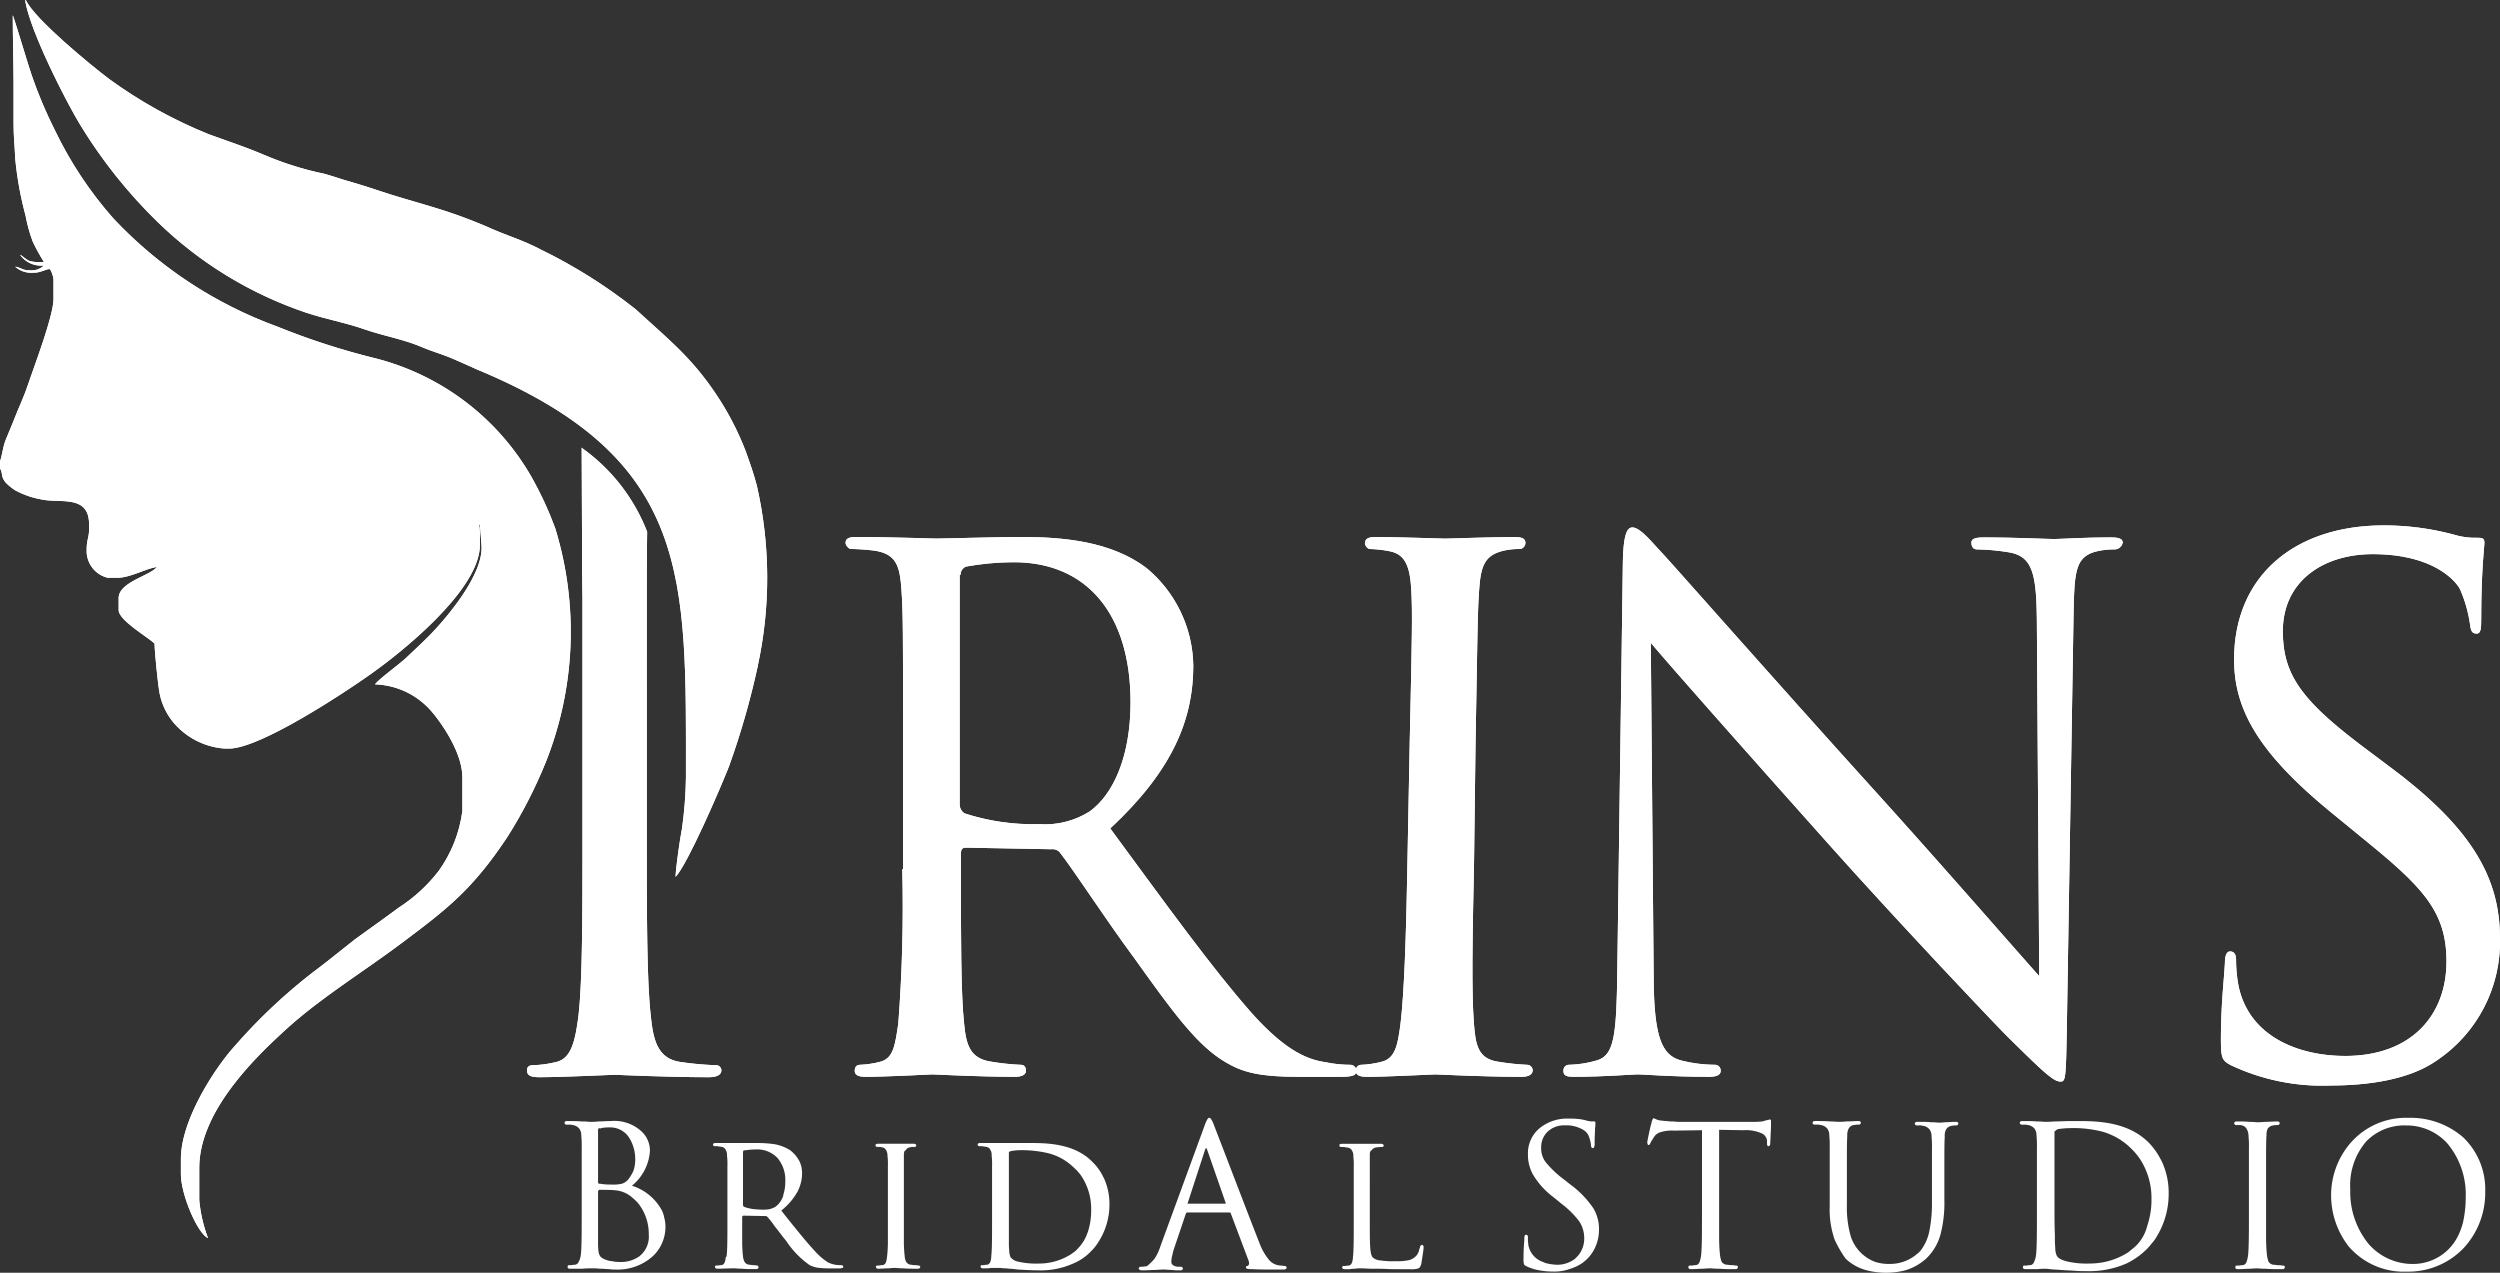
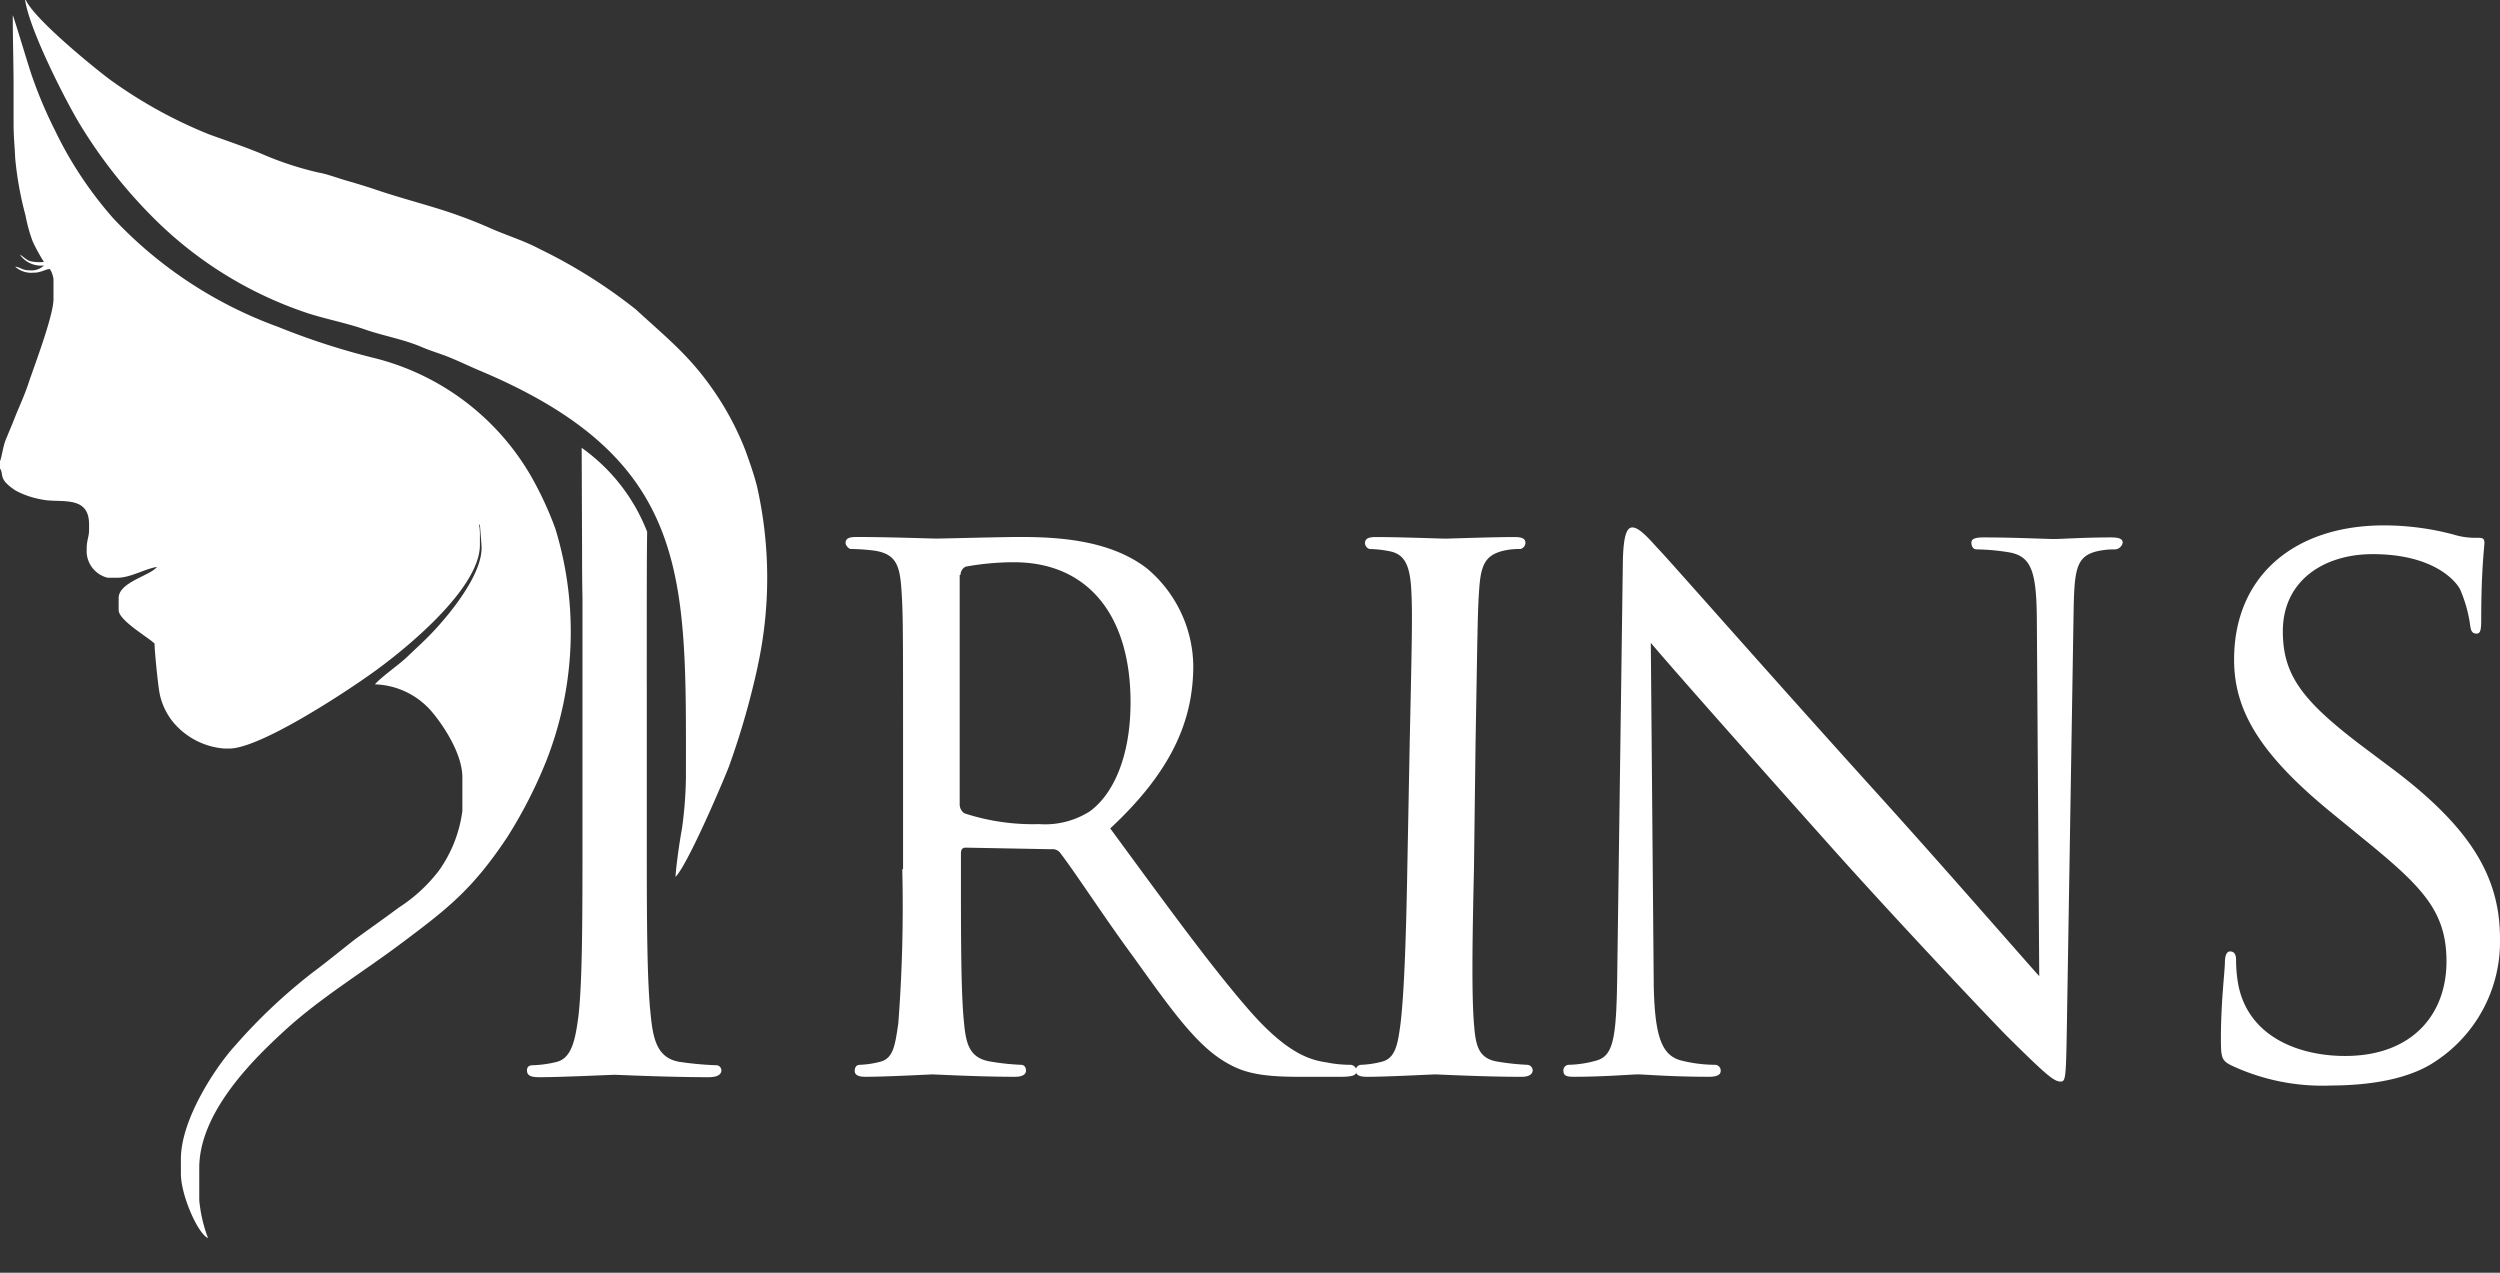
<svg xmlns="http://www.w3.org/2000/svg" viewBox="0 0 180.234 91.757">
  <rect x="0" y="0" width="180.234" height="91.757" fill="#333333" stroke="none" />
  <defs>
    <style>
      .cls-1 {
        fill: #fff;
      }

      .cls-2 {
        clip-path: url(#clip-path);
      }

      .cls-3 {
        clip-path: url(#clip-path-2);
      }
    </style>
    <clipPath id="clip-path">
-       <path id="Path_3" data-name="Path 3" d="M344.851,304.794c2.648,0,5.7-.374,7.742-1.813a10.309,10.309,0,0,0,4.548-8.779c0-4.4-2.044-8-7.973-12.405l-1.382-1.036c-4.807-3.569-6.3-5.44-6.3-8.721,0-3.627,2.936-5.555,6.476-5.555,4.375,0,5.987,1.928,6.3,2.533a9.786,9.786,0,0,1,.72,2.533c.058.432.115.633.432.662.345.029.374-.317.374-1.094,0-3.483.23-5.181.23-5.44,0-.317-.115-.374-.489-.374a5.259,5.259,0,0,1-1.727-.23,19.43,19.43,0,0,0-5.037-.662c-6.418,0-10.793,3.627-10.793,9.671,0,3.569,1.727,6.706,6.965,10.995l2.216,1.813c4.317,3.511,6.131,5.267,6.131,8.951,0,3.857-2.5,6.821-7.311,6.821-3.252,0-6.908-1.324-7.685-5.066a9.95,9.95,0,0,1-.173-1.871c0-.432-.173-.6-.432-.6s-.374.317-.374.835c-.029.835-.288,2.907-.288,5.44,0,1.382.058,1.583.72,1.928a15.467,15.467,0,0,0,7.109,1.468m-48.93-31.919c1.525,1.813,7.109,8.117,12.866,14.564,5.238,5.872,12.405,13.412,12.923,13.9,2.763,2.734,3.281,3.166,3.77,3.166.345,0,.374-.317.432-3.684l.489-30.106c.058-3.08.144-4.116,1.785-4.461a5.367,5.367,0,0,1,1.18-.115.593.593,0,0,0,.576-.489c0-.317-.374-.374-.863-.374-1.957,0-3.54.115-4.087.115s-2.849-.115-5.037-.115c-.547,0-.921.058-.921.374,0,.173.058.489.4.489a15.312,15.312,0,0,1,2.418.23c1.525.317,1.871,1.439,1.9,4.778l.173,25.76c-1.525-1.7-6.821-7.8-11.743-13.24-7.656-8.462-14.88-16.694-15.686-17.528-.518-.547-1.353-1.583-1.9-1.583-.4,0-.662.547-.691,2.59l-.4,29.415c-.058,4.663-.23,6.044-1.468,6.418a7.857,7.857,0,0,1-2.015.317.4.4,0,0,0-.4.432c0,.374.259.432.748.432,2.187,0,4.2-.173,4.634-.173s2.36.173,5.094.173c.547,0,.863-.115.863-.432a.418.418,0,0,0-.4-.432,10.11,10.11,0,0,1-2.475-.317c-1.353-.374-1.928-1.641-1.957-5.872Zm-12.635,7.253c.144-7.973.144-9.441.259-11.052.115-1.813.432-2.533,1.784-2.849a4.981,4.981,0,0,1,1.18-.115.463.463,0,0,0,.374-.432c0-.317-.23-.432-.806-.432-1.525,0-4.749.115-4.951.115-.288,0-3.4-.115-5.008-.115-.576,0-.777.115-.806.432,0,.173.173.432.374.432a8.218,8.218,0,0,1,1.468.173c1.036.23,1.41,1.036,1.5,2.792.086,1.641.058,3.08-.115,11.052l-.173,9.066c-.086,4.951-.23,9.009-.489,11.139-.2,1.525-.374,2.475-1.324,2.734a6.991,6.991,0,0,1-1.525.23.393.393,0,0,0-.374.432c0,.317.288.432.806.432,1.525,0,4.634-.173,4.922-.173.23,0,3.454.173,6.217.173.576,0,.777-.2.806-.432a.409.409,0,0,0-.374-.432,17.918,17.918,0,0,1-2.159-.23c-1.41-.23-1.583-1.209-1.7-2.734-.173-2.13-.115-6.159,0-11.139Zm-37.129-12.146a.657.657,0,0,1,.374-.6,19.541,19.541,0,0,1,3.483-.317c5.21,0,8.4,3.684,8.4,10.1,0,3.943-1.266,6.649-2.936,7.858a6,6,0,0,1-3.655.921,15.85,15.85,0,0,1-5.382-.777.77.77,0,0,1-.345-.662V267.982Zm-4.2,21.212a110.728,110.728,0,0,1-.288,11.139c-.23,1.525-.345,2.475-1.266,2.734a6.737,6.737,0,0,1-1.5.23c-.288,0-.374.23-.374.432,0,.317.288.432.777.432,1.5,0,4.749-.173,4.807-.173.23,0,3.31.173,5.987.173.547,0,.777-.2.777-.432,0-.173-.058-.432-.374-.432a17.337,17.337,0,0,1-2.159-.23c-1.5-.23-1.785-1.209-1.928-2.734-.23-2.13-.23-6.1-.23-11.052v-1.209c0-.317.115-.432.345-.432l6.188.115a.686.686,0,0,1,.662.317c1.065,1.382,3.224,4.72,5.267,7.483,2.763,3.857,4.548,6.361,6.649,7.57,1.209.72,2.446,1.036,5.21,1.036h3.051c.892,0,1.151-.115,1.151-.432a.463.463,0,0,0-.432-.432,8.69,8.69,0,0,1-1.727-.173c-1.209-.173-2.821-.662-5.411-3.569-2.821-3.195-6.188-7.858-10.189-13.3,4.548-4.231,5.987-7.915,5.987-11.743a9.31,9.31,0,0,0-3.368-7.023c-2.533-1.928-5.987-2.245-9.066-2.245-1.5,0-5.584.115-6.1.115-.288,0-3.54-.115-5.756-.115-.547,0-.777.115-.777.432,0,.173.23.432.374.432a15.714,15.714,0,0,1,1.669.115c1.612.23,1.871,1.094,1.986,2.849.115,1.641.115,3.08.115,11.052v9.066Zm-18.421-13.24c0-6.965,0-9.412.029-11.081a13.332,13.332,0,0,0-4.663-6.015l-.058-.058h0l.029,7.512c0,.863,0,1.928.029,3.368v16.953c0,5.814,0,10.592-.288,13.125-.23,1.756-.489,3.08-1.612,3.339a8.044,8.044,0,0,1-1.669.23c-.345,0-.432.173-.432.374,0,.374.288.489.892.489,1.669,0,5.152-.173,5.411-.173s3.77.173,6.821.173c.6,0,.892-.2.892-.489a.38.38,0,0,0-.432-.374,23.7,23.7,0,0,1-2.5-.23c-1.669-.23-1.986-1.583-2.159-3.339-.288-2.533-.288-7.311-.288-13.125V275.954Z" transform="translate(-214.9 -258.8)" />
-     </clipPath>
+       </clipPath>
    <clipPath id="clip-path-2">
-       <path id="Path_5" data-name="Path 5" d="M82.9,180.461v-.518c.144-.317.2-1.036.432-1.583.2-.489.374-.892.547-1.324.374-.979.72-1.641,1.094-2.763s1.784-4.807,1.784-6.015v-1.382c0-.259-.2-.777-.288-.777-.259,0-.633.259-1.094.259h-.058a1.724,1.724,0,0,1-1.324-.432c.345.029.518.259.979.259h.058a1.272,1.272,0,0,0,1.036-.345,1.857,1.857,0,0,1-1.727-.777c.2.086.4.345.72.461a2.932,2.932,0,0,0,1.007.058,12.949,12.949,0,0,1-.806-1.468,11.033,11.033,0,0,1-.518-1.871,24.737,24.737,0,0,1-.748-4.145c-.029-.835-.115-1.468-.115-2.5v-2.648c0-1.583-.058-3.425-.058-5.152.086.144,1.18,3.828,1.382,4.375a31.48,31.48,0,0,0,1.641,3.886,27.7,27.7,0,0,0,4.231,6.39,30.574,30.574,0,0,0,11.829,7.8,51.314,51.314,0,0,0,7.023,2.274,18.126,18.126,0,0,1,11.283,8.548,25.147,25.147,0,0,1,1.727,3.742,25.422,25.422,0,0,1-.691,16.838,33.7,33.7,0,0,1-2.763,5.382c-2.5,3.77-4.317,5.181-7.627,7.656-2.792,2.1-5.9,3.972-8.491,6.361-1.9,1.756-6.1,5.7-6.1,9.843v2.331a10.325,10.325,0,0,0,.633,2.734c-.72-.288-1.957-3.08-1.957-4.634v-1.065c0-2.936,2.619-6.764,3.857-8.117a39.627,39.627,0,0,1,5.67-5.353c1.007-.748,2.015-1.583,3.051-2.389,1.065-.777,2.1-1.5,3.137-2.274a11.394,11.394,0,0,0,2.878-2.648,9.514,9.514,0,0,0,1.7-4.317v-2.418c0-1.785-1.5-3.914-2.216-4.749a5.618,5.618,0,0,0-4.087-1.957c.374-.461,1.756-1.439,2.3-1.957.748-.72,1.468-1.353,2.187-2.159.835-.921,3.368-3.886,3.195-5.929l-.115-1.468h-.058a3.917,3.917,0,0,1,.058.6v.863c0,3.31-5.9,7.915-7.771,9.239-1.842,1.324-8.059,5.44-10.3,5.44h-.345a5.337,5.337,0,0,1-3.742-1.957,4.733,4.733,0,0,1-.979-2.3c-.086-.547-.317-2.734-.317-3.31-.461-.461-2.59-1.669-2.59-2.418v-.863c0-1.151,2.274-1.612,2.763-2.245-.806.115-1.928.777-2.821.777h-.748a1.993,1.993,0,0,1-1.5-1.813v-.259c0-.633.173-.863.173-1.382v-.4c0-2.159-2.1-1.5-3.4-1.784a6.234,6.234,0,0,1-1.871-.633,3.632,3.632,0,0,1-.748-.6c-.374-.461-.173-.633-.4-1.007m54.629,14.247a57.438,57.438,0,0,1-2.072,7.224c-.633,1.612-3.022,7.138-3.857,7.973.029-.72.317-2.734.461-3.454a29.436,29.436,0,0,0,.288-3.684c0-14.449.461-22.968-15-29.415-.662-.288-1.266-.576-1.957-.863s-1.324-.461-2.015-.748c-1.382-.6-2.734-.806-4.173-1.3-1.382-.489-2.849-.748-4.231-1.209a28.344,28.344,0,0,1-10.765-6.591,35.829,35.829,0,0,1-5.5-6.908c-1.007-1.641-3.655-6.793-4-9.038h.058c.6,1.353,4.749,4.749,6.015,5.7a33.482,33.482,0,0,0,7.167,3.972c1.266.461,2.734.95,3.943,1.468a23.135,23.135,0,0,0,4,1.3c.547.086,1.468.432,2.072.6.691.2,1.353.4,2.044.633,1.353.461,2.734.835,4.058,1.238a36.144,36.144,0,0,1,3.972,1.439c1.3.6,2.562.95,3.8,1.612a37.234,37.234,0,0,1,6.908,4.346c2.216,2.044,3.943,3.368,5.756,6.073a20.819,20.819,0,0,1,2.159,4.145c.288.806.576,1.612.806,2.5A29.932,29.932,0,0,1,137.529,194.709Z" transform="translate(-82.9 -146.7)" />
-     </clipPath>
+       </clipPath>
  </defs>
  <g id="irins_pdf" data-name="irins pdf" transform="translate(-82.9 -146.7)">
-     <path id="Path_1" data-name="Path 1" class="cls-1" d="M353.042,431.852h0a5.925,5.925,0,0,0,1.3,3.914,4.2,4.2,0,0,0,3.195,1.468h0a3.612,3.612,0,0,0,3.31-2.1,4.505,4.505,0,0,0,.374-1.151,8.4,8.4,0,0,0,.144-1.554h0a5.748,5.748,0,0,0-1.3-3.857,3.955,3.955,0,0,0-2.965-1.324h0a3.816,3.816,0,0,0-2.907,1.151,4.835,4.835,0,0,0-1.151,3.454m-1.382.374h0a5.767,5.767,0,0,1,1.324-3.627,5.279,5.279,0,0,1,4.231-1.9h0a5.773,5.773,0,0,1,3.972,1.41A5.19,5.19,0,0,1,362.771,432h0a5.87,5.87,0,0,1-1.554,4.087,5.517,5.517,0,0,1-4.087,1.7h0a5.255,5.255,0,0,1-4.2-1.813A6,6,0,0,1,351.661,432.226ZM347,427.966c-.029.461-.029.835-.029,3.051v4.289c0,.518.029.95.058,1.238h0a2.309,2.309,0,0,0,.115.518h0a.485.485,0,0,0,.4.23h0c.086,0,.173.029.288.029h.058c.115,0,.23.029.288.029h0c.058,0,.086,0,.115.029h0a.106.106,0,0,1,.029.086h0a.15.15,0,0,1-.058.115h0c-.029.029-.086.029-.173.029h0c-.374,0-.806,0-1.122-.029-.317,0-.576-.029-.6-.029h0c-.029,0-.259,0-.547.029-.288,0-.6.029-.835.029h0c-.086,0-.144,0-.173-.029-.058-.029-.058-.058-.058-.115h0a.106.106,0,0,1,.029-.086c.029-.029.058-.029.115-.029h0a.98.98,0,0,0,.288-.029h.115a.351.351,0,0,0,.259-.23,2.31,2.31,0,0,0,.115-.518c.058-.576.058-1.7.058-3.051v-4.634a6.808,6.808,0,0,0-.029-.863,1.024,1.024,0,0,0-.144-.547.512.512,0,0,0-.317-.23h0a.49.49,0,0,0-.2-.029h-.23a.106.106,0,0,1-.086-.029c-.029-.029-.058-.058-.058-.086h0a.15.15,0,0,1,.058-.115h0c.029-.029.086-.029.173-.029h0c.23,0,.576,0,.863.029.288,0,.518.029.576.029h0c.029,0,.259,0,.547-.029.288,0,.6-.029.835-.029h0c.086,0,.144,0,.173.029.058.029.058.058.058.115h0c0,.029-.029.058-.058.086a.106.106,0,0,1-.086.029h0a1.8,1.8,0,0,0-.345.029h0a.563.563,0,0,0-.374.23h0a.983.983,0,0,0-.086.489Zm-16.607,8.577c.058-.576.058-1.7.058-3.051v-4.634a6.8,6.8,0,0,0-.029-.863.855.855,0,0,0-.144-.518.78.78,0,0,0-.461-.259h0c-.058,0-.115-.029-.173-.029h-.288a.106.106,0,0,1-.086-.029c-.029-.029-.058-.058-.058-.086h0a.149.149,0,0,1,.058-.115c.029-.029.086-.029.173-.029.317,0,.691,0,1.007.029.317,0,.547.029.576.029h0c.144,0,.345,0,.691-.029.345,0,.777-.029,1.209-.029h.259c1.439,0,3.8-.029,5.382,1.612h0a5.089,5.089,0,0,1,.806,1.151,2.68,2.68,0,0,1,.144.288,5.332,5.332,0,0,1,.432,2.159h0a5.874,5.874,0,0,1-.892,3.166,2.384,2.384,0,0,1-.317.432,4.312,4.312,0,0,1-.317.374h0a5.522,5.522,0,0,1-1.468,1.065,6.666,6.666,0,0,1-2.821.576c-.288,0-.633,0-.979-.029s-.662-.029-.979-.058-.576-.029-.777-.058a2.676,2.676,0,0,0-.374-.029h0c-.029,0-.259,0-.547.029h-.806c-.086,0-.144,0-.173-.029-.058-.029-.058-.058-.058-.115h0a.106.106,0,0,1,.029-.086c.029-.029.058-.029.115-.029h0a.98.98,0,0,0,.288-.029h.115a.351.351,0,0,0,.259-.23A1.706,1.706,0,0,0,330.391,436.543Zm1.324-8.75v4.749c0,1.065,0,2.015.029,2.59v.461h0c0,.173.029.4.029.6a1.319,1.319,0,0,0,.115.461h0c.086.144.259.259.633.374a6.3,6.3,0,0,0,1.756.173,5.085,5.085,0,0,0,2.562-.691,2.043,2.043,0,0,0,.4-.288,4.3,4.3,0,0,0,.374-.317h0a3.028,3.028,0,0,0,.72-1.18h0c.029-.086.058-.173.086-.288a5.837,5.837,0,0,0,.288-1.9h0a5.1,5.1,0,0,0-.835-2.878,3.6,3.6,0,0,0-.259-.345,2.589,2.589,0,0,0-.259-.288h0a4.8,4.8,0,0,0-2.159-1.324,8.427,8.427,0,0,0-2.418-.259,6.06,6.06,0,0,0-.72.058.173.173,0,0,0-.115.029c-.029,0-.058,0-.058.029h0a.4.4,0,0,0-.115.086c-.058.029-.058.058-.058.144Zm6.764,8.289h0m-22.623-.633a6.554,6.554,0,0,1-.345-2.389v-2.044h0v-2.159a6.809,6.809,0,0,0-.029-.863.855.855,0,0,0-.144-.518.78.78,0,0,0-.461-.259h0c-.058,0-.115-.029-.173-.029h-.288a.106.106,0,0,1-.086-.029c-.029-.029-.058-.058-.058-.086h0a.149.149,0,0,1,.058-.115h0c.029-.029.086-.029.173-.029.317,0,.691,0,1.007.029.317,0,.489.029.633.029h0a5.519,5.519,0,0,0,.576-.029c.288,0,.6-.029.806-.029h0c.086,0,.144,0,.173.029.058.029.058.058.058.115h0c0,.029-.029.058-.058.086h0a.106.106,0,0,1-.086.029h0a1.8,1.8,0,0,0-.345.029h0a.476.476,0,0,0-.374.23.967.967,0,0,0-.115.547h0c-.029.461-.029.835-.029,3.051V433a7.53,7.53,0,0,0,.288,2.274,2.935,2.935,0,0,0,1.756,1.813,3.354,3.354,0,0,0,1.094.144,2.983,2.983,0,0,0,1.7-.547c.086-.058.173-.144.259-.2h0a1.737,1.737,0,0,0,.23-.23h0a3.405,3.405,0,0,0,.633-1.468,10.1,10.1,0,0,0,.173-1.957v-3.914a6.8,6.8,0,0,0-.029-.863.855.855,0,0,0-.144-.518.78.78,0,0,0-.461-.259h0c-.058,0-.115-.029-.173-.029h-.288a.106.106,0,0,1-.086-.029c-.029-.029-.058-.058-.058-.086h0a.149.149,0,0,1,.058-.115c.029-.029.086-.029.173-.029.317,0,.662,0,.95.029.288,0,.489.029.547.029h0a3.637,3.637,0,0,0,.461-.029c.23,0,.489-.029.72-.029h0c.086,0,.144,0,.173.029.058.029.058.058.058.115h0c0,.029-.029.058-.058.086h0a.106.106,0,0,1-.086.029h0a1.8,1.8,0,0,0-.345.029h0a.563.563,0,0,0-.374.23.91.91,0,0,0-.115.547h0c-.029.461-.029.835-.029,3.051v1.5a8.94,8.94,0,0,1-.23,2.3,3.768,3.768,0,0,1-1.065,1.928,3.945,3.945,0,0,1-1.525.863,5.627,5.627,0,0,1-2.648.029,3.5,3.5,0,0,1-1.641-.863h0A7.938,7.938,0,0,1,315.856,435.45Zm-6.562-7.858-1.756-.029v7.742c0,.518.029.95.058,1.238h0a2.308,2.308,0,0,0,.115.518h0a.485.485,0,0,0,.4.23h0c.086,0,.173.029.288.029h.058c.115,0,.23.029.288.029h0c.058,0,.086,0,.115.029a.106.106,0,0,1,.029.086h0a.149.149,0,0,1-.058.115h0c-.029.029-.086.029-.173.029h0c-.374,0-.806,0-1.122-.029-.317,0-.576-.029-.6-.029h0c-.029,0-.259,0-.547.029-.288,0-.6.029-.835.029h0c-.086,0-.144,0-.173-.029-.058-.029-.058-.058-.058-.115h0a.106.106,0,0,1,.029-.086c.029-.029.058-.029.115-.029h0a.979.979,0,0,0,.288-.029h.115a.351.351,0,0,0,.259-.23,2.308,2.308,0,0,0,.115-.518c.058-.576.058-1.7.058-3.051v-5.929l-2.044.029a2.634,2.634,0,0,0-.95.115.794.794,0,0,0-.461.345h0c-.086.115-.115.2-.173.259l-.086.173c-.029.058-.058.086-.058.115a.106.106,0,0,1-.086.029h0a.062.062,0,0,1-.058-.058c0-.029-.029-.058-.029-.115h0c0-.115.144-.748.23-1.151l.058-.2h0l.029-.115h0v-.029c.029-.086.086-.259.144-.259h0a.487.487,0,0,1,.144.058,1.187,1.187,0,0,0,.489.115h0c.173.029.374.029.547.058h.115c.2,0,.374.029.461.029h5.267a6.038,6.038,0,0,0,.777-.029.173.173,0,0,0,.115-.029.106.106,0,0,0,.086-.029h0a1.83,1.83,0,0,0,.259-.058c.058,0,.086-.029.115-.029h0c.086,0,.086.086.086.2,0,.2,0,.547-.029.863,0,.317-.029.6-.029.662h0a.216.216,0,0,1-.029.144c-.029.029-.058.058-.086.058h0c-.058,0-.086,0-.086-.058h0c-.029-.029-.029-.115-.029-.2h0v-.144a.653.653,0,0,0-.374-.518h0A2.776,2.776,0,0,0,309.294,427.592Zm-13.729,10.189h0a5.384,5.384,0,0,1-.979-.086,3.427,3.427,0,0,1-.921-.288h0c-.115-.058-.173-.086-.2-.173a1.3,1.3,0,0,1-.029-.374c0-.576.029-1.036.058-1.324v-.173h0a1.018,1.018,0,0,1,.029-.173h0c.029-.058.058-.058.086-.058.058,0,.086,0,.115.058.029.029.029.058.029.144h0v.23c0,.086.029.173.029.288h0a1.582,1.582,0,0,0,.979,1.209c.086.029.2.086.288.115a3.624,3.624,0,0,0,.777.115h0a2.084,2.084,0,0,0,1.324-.432l.173-.173a1.887,1.887,0,0,0,.489-1.266h0a2.223,2.223,0,0,0-.345-1.238,6.477,6.477,0,0,0-1.266-1.266l-.633-.518a5.557,5.557,0,0,1-1.468-1.641,2.943,2.943,0,0,1-.345-1.439h0a2.351,2.351,0,0,1,.806-1.842,3.121,3.121,0,0,1,2.13-.72h0a5.332,5.332,0,0,1,.72.029,3.4,3.4,0,0,1,.576.115,1.88,1.88,0,0,0,.317.058h.173c.058,0,.115,0,.115.029a.106.106,0,0,1,.029.086,3.252,3.252,0,0,1-.029.4c0,.23-.029.6-.029,1.065h0a.639.639,0,0,1-.029.259q-.043.086-.086.086a.15.15,0,0,1-.115-.058h0a.216.216,0,0,1-.029-.144h0a2.137,2.137,0,0,0-.115-.518c0-.029-.029-.058-.029-.086s-.029-.058-.029-.086h0a1,1,0,0,0-.4-.432,2.4,2.4,0,0,0-1.324-.317h0a1.728,1.728,0,0,0-1.209.432,1.539,1.539,0,0,0-.489,1.18h0a1.631,1.631,0,0,0,.345,1.065,7.483,7.483,0,0,0,1.353,1.266h0l.4.317a6.964,6.964,0,0,1,1.669,1.727,2.891,2.891,0,0,1,.4,1.583,2.986,2.986,0,0,1-.547,1.7,3.052,3.052,0,0,1-.288.345,4.3,4.3,0,0,1-.374.317h0a3.187,3.187,0,0,1-.835.4c-.058.029-.115.029-.173.058A3.251,3.251,0,0,1,295.565,437.781Zm-13.211-8.376V434.1c0,.892,0,1.5.029,1.928s.086.633.2.748h0a.878.878,0,0,0,.518.2,5.953,5.953,0,0,0,1.122.058,3.943,3.943,0,0,0,.863-.058,1.025,1.025,0,0,0,.6-.317h0a.877.877,0,0,0,.23-.461c0-.029.029-.058.029-.086s.029-.058.029-.086h0a.158.158,0,0,1,.086-.144h0a.028.028,0,0,0,.029-.029h.029c.029,0,.058.029.086.058a.216.216,0,0,1,.029.144h0c0,.086-.058.489-.115.835,0,.058-.029.144-.029.2s-.029.115-.029.173h0c-.058.144-.086.23-.2.288h0a1.62,1.62,0,0,1-.633.058h-1.18c-.345,0-.662-.029-.95-.029h-.461c-.345,0-.633-.029-.863-.029h-.173a1.291,1.291,0,0,0-.317.029h0a1.64,1.64,0,0,0-.374.029h-.345a.216.216,0,0,1-.144-.029c-.029-.029-.058-.058-.058-.086h0a.1.1,0,0,1,.115-.115h0a.8.8,0,0,0,.259-.029h.115c.2-.058.259-.259.288-.576v-.029c.058-.489.058-1.439.058-2.59v-3.943a4.5,4.5,0,0,0-.029-.72h0a.73.73,0,0,0-.115-.461c-.058-.115-.173-.173-.374-.2h0a.506.506,0,0,1-.173-.029h-.23c-.029,0-.058-.029-.086-.029a.106.106,0,0,1-.029-.086h0c0-.058.029-.086.058-.086h0c.029-.029.086-.029.173-.029h2.763a.216.216,0,0,1,.144.029c.029.029.058.058.058.086h0c0,.029-.029.058-.029.086a.106.106,0,0,1-.086.029h0a2.189,2.189,0,0,0-.4.029.423.423,0,0,0-.345.2C282.382,429.06,282.354,429.2,282.354,429.406Zm-13.125,3.483h2.734v-.058l-1.324-3.8h0c-.029-.086-.058-.144-.086-.144s-.058.058-.086.144h0l-1.238,3.8h0c-.029,0-.029.029,0,.058h0c-.029-.029-.029,0,0,0Zm-2.418,4a3.22,3.22,0,0,0,.432-.892h0l3.195-8.721a2.576,2.576,0,0,1,.2-.461c.058-.086.086-.115.144-.115s.086.029.144.115a2.074,2.074,0,0,1,.2.432h0c.058.144.288.748.6,1.554.777,2.015,2.072,5.411,2.677,6.937h0a4.161,4.161,0,0,0,.691,1.209,1.144,1.144,0,0,0,.518.345h0a1.223,1.223,0,0,0,.317.058c.086,0,.173.029.259.029.058,0,.086,0,.115.029s.058.058.058.086h0c0,.058-.029.086-.086.115a.427.427,0,0,1-.2.029h-.806c-.4,0-.892,0-1.382-.029h-.086c-.23,0-.374-.029-.374-.115a.1.1,0,0,1,.115-.115h0c.029,0,.058-.058.086-.086a.315.315,0,0,0,0-.23v-.029l-1.3-3.454c-.029-.058-.058-.058-.115-.058H269.2c-.029,0-.058,0-.058.029a.221.221,0,0,0-.058.086l-.835,2.475h0a2.4,2.4,0,0,0-.115.432.106.106,0,0,1-.029.086,2.556,2.556,0,0,0-.058.432h0a.289.289,0,0,0,.173.288.683.683,0,0,0,.345.086h.144c.058,0,.086,0,.115.029s.058.058.058.086a.15.15,0,0,1-.058.115c-.029.029-.086.029-.173.029a4.462,4.462,0,0,1-.6-.029c-.2,0-.4-.029-.489-.029h0a5.965,5.965,0,0,0-.6.029c-.288,0-.662.029-.979.029h0c-.086,0-.173,0-.2-.029-.058-.029-.086-.058-.086-.115h0c0-.029.029-.058.058-.086s.058-.029.115-.029h0a1.08,1.08,0,0,0,.288-.029h.115A4.389,4.389,0,0,0,266.811,436.889Zm-10.448-7.742a.216.216,0,0,0-.029.144v6.62h0c0,.144.029.317.029.489a1.961,1.961,0,0,0,.086.345h0a.938.938,0,0,0,.518.317,5.845,5.845,0,0,0,1.5.144,4.276,4.276,0,0,0,2.187-.576,2.4,2.4,0,0,0,.345-.23,1.509,1.509,0,0,0,.317-.288h0a2.873,2.873,0,0,0,.633-.979c.029-.086.058-.144.086-.23a4.907,4.907,0,0,0,.23-1.583h0a4.258,4.258,0,0,0-.72-2.446,2.517,2.517,0,0,0-.23-.288,1.735,1.735,0,0,0-.23-.23h0a4.065,4.065,0,0,0-1.871-1.094,8.4,8.4,0,0,0-2.1-.23,3.547,3.547,0,0,0-.576.058.106.106,0,0,0-.086.029c-.029,0-.058,0-.058.029h0c.029-.058-.029-.029-.029,0Zm-1.3,7.541h0c.058-.489.058-1.439.058-2.59v-3.943a4.5,4.5,0,0,0-.029-.72h0a.73.73,0,0,0-.115-.461c-.058-.115-.173-.173-.374-.2h0a.506.506,0,0,1-.173-.029h-.23c-.029,0-.058-.029-.086-.029a.106.106,0,0,1-.029-.086h0c0-.058.029-.086.058-.086h0c.029-.029.086-.029.173-.029h3.339c1.266,0,3.367-.029,4.72,1.382h0a3.751,3.751,0,0,1,.72.979c.029.086.086.144.115.23a4.466,4.466,0,0,1,.374,1.842h0a4.989,4.989,0,0,1-.777,2.677,4.211,4.211,0,0,1-.259.374,3.148,3.148,0,0,1-.288.317h0a3.735,3.735,0,0,1-1.3.892,5.7,5.7,0,0,1-2.475.489h0c-.461,0-.979-.029-1.468-.058l-.259-.029h0c-.23-.029-.432-.029-.6-.058h-.086a2.293,2.293,0,0,1-.317-.029h-.518a2.039,2.039,0,0,0-.4.029h-.345a.216.216,0,0,1-.144-.029c-.029-.029-.058-.058-.058-.086h0a.1.1,0,0,1,.115-.115h0a.8.8,0,0,0,.259-.029h.115c.2-.058.259-.259.288-.576Zm-6.3-7.282v6.217a8.817,8.817,0,0,0,.058,1.036.953.953,0,0,0,.115.432.439.439,0,0,0,.317.2h0c.086,0,.173.029.259.029h.058c.115,0,.2.029.259.029h0a.29.29,0,0,1,.086.029h0a.106.106,0,0,1,.029.086h0c0,.029-.029.058-.058.086h0c-.029.029-.086.029-.173.029h0c-.345,0-.72,0-1.007-.029-.288,0-.518-.029-.547-.029h0a4.291,4.291,0,0,0-.489.029c-.259,0-.547.029-.72.029h0a.215.215,0,0,1-.144-.029c-.029-.029-.058-.058-.058-.086h0a.1.1,0,0,1,.115-.115h0a.8.8,0,0,0,.259-.029h.115a.322.322,0,0,0,.23-.2,1.63,1.63,0,0,0,.086-.432,9.234,9.234,0,0,0,.058-1.036v-5.5a4.5,4.5,0,0,0-.029-.72h0a.777.777,0,0,0-.115-.432.419.419,0,0,0-.259-.173h0c-.058,0-.115-.029-.173-.029h-.2c-.029,0-.058-.029-.086-.029a.106.106,0,0,1-.029-.086h0c0-.058.029-.086.058-.086h0c.029-.029.086-.029.173-.029h2.475a.312.312,0,0,1,.173.029h0c.029.029.058.058.058.086h0c0,.029-.029.058-.029.086a.106.106,0,0,1-.086.029H249.4a.365.365,0,0,0-.173.029.371.371,0,0,0-.317.2C248.794,429.06,248.765,429.2,248.765,429.406Zm-11.57-.317c0,.029-.029.029-.029.058v3.828a.106.106,0,0,0,.029.086h0c0,.029.029.029.058.058a2.412,2.412,0,0,0,.4.115.173.173,0,0,1,.115.029,7.586,7.586,0,0,0,.806.058h0a2.476,2.476,0,0,0,.461-.029,1.5,1.5,0,0,0,.461-.173,1.528,1.528,0,0,0,.518-.662.416.416,0,0,0,.058-.2,3,3,0,0,0,.144-.95h0a2.45,2.45,0,0,0-.576-1.727,2.016,2.016,0,0,0-1.554-.6h0a4.853,4.853,0,0,0-.72.058h-.144C237.223,429.06,237.194,429.06,237.194,429.089Zm-1.209,7.6h0c.058-.489.058-1.439.058-2.59v-3.943a4.5,4.5,0,0,0-.029-.72h0a.73.73,0,0,0-.115-.461c-.058-.115-.173-.173-.374-.2h0a.507.507,0,0,1-.173-.029h-.23c-.029,0-.058-.029-.086-.029a.106.106,0,0,1-.029-.086h0c0-.058.029-.086.058-.086h0c.029-.029.086-.029.173-.029h2.993a8.539,8.539,0,0,1,1.209.086,3.14,3.14,0,0,1,1.122.432h0a2.407,2.407,0,0,1,.72.892l.086.259a2.52,2.52,0,0,1,.058.461h0a2.91,2.91,0,0,1-.317,1.353,4.511,4.511,0,0,1-1.18,1.382l.173.23c.921,1.151,1.727,2.159,2.389,2.849h0a4.3,4.3,0,0,0,.806.662,1.918,1.918,0,0,0,.547.173h0a3.292,3.292,0,0,0,.432.029h0a.29.29,0,0,1,.086.029.106.106,0,0,1,.029.086h0a.076.076,0,0,1-.086.086.5.5,0,0,1-.23.029H243.3a5.5,5.5,0,0,1-.806-.058,2.184,2.184,0,0,1-.518-.173,6.58,6.58,0,0,1-1.7-1.756h0c-.288-.345-.576-.748-.835-1.065a5.345,5.345,0,0,0-.518-.662h0c-.029-.029-.058-.029-.058-.058h-.086l-1.583-.029h0c-.029,0-.029,0-.058.029h0a.1.1,0,0,0-.029.058v1.813a9.234,9.234,0,0,0,.058,1.036,1.129,1.129,0,0,0,.115.4.423.423,0,0,0,.345.2h0c.058,0,.144.029.23.029h.058c.115,0,.2.029.259.029h0c.058,0,.086.029.086.058h0a.106.106,0,0,1,.029.086h0c0,.029-.029.058-.058.086h0c-.029.029-.086.029-.173.029h0c-.345,0-.691,0-.979-.029-.288,0-.489-.029-.518-.029H236.5c-.2,0-.835.029-1.151.029h0a.216.216,0,0,1-.144-.029c-.029-.029-.058-.058-.058-.086h0a.1.1,0,0,1,.115-.115h0a.8.8,0,0,0,.259-.029h.115c.2-.058.259-.259.288-.576Zm-9.239-4.749a.1.1,0,0,0-.029.058v3.828h0v.058c.029.633.058.835.461,1.007a1.524,1.524,0,0,0,.547.144.173.173,0,0,1,.115.029h0a4.483,4.483,0,0,0,.576.029h0a2.258,2.258,0,0,0,1.266-.4,1.8,1.8,0,0,0,.691-1.583h0a3.539,3.539,0,0,0-.633-2.072,1.981,1.981,0,0,0-.317-.374,5.015,5.015,0,0,0-.4-.345h0a2.135,2.135,0,0,0-1.151-.4h0c-.173-.029-.892-.029-1.094-.029C226.775,431.938,226.746,431.938,226.746,431.938Zm0-4.461a.106.106,0,0,0-.029.086v3.77h0c0,.058,0,.058.029.086,0,.029.029.029.058.029h.058a3.758,3.758,0,0,0,.777.058h0a2.834,2.834,0,0,0,.806-.058h0a1.037,1.037,0,0,0,.432-.288,2.853,2.853,0,0,0,.317-.489c.029-.029.029-.086.058-.115a2.327,2.327,0,0,0,.144-.777h0a2.922,2.922,0,0,0-.432-1.641,1.614,1.614,0,0,0-1.439-.748h0a2.8,2.8,0,0,0-.461.029.218.218,0,0,0-.115.029.106.106,0,0,0-.086.029h0C226.833,427.42,226.775,427.448,226.746,427.477Zm-1.266,9.066c.058-.576.058-1.7.058-3.051v-4.634a6.8,6.8,0,0,0-.029-.863.855.855,0,0,0-.144-.518.78.78,0,0,0-.461-.259h0c-.058,0-.115-.029-.173-.029h-.288a.106.106,0,0,1-.086-.029c-.029-.029-.058-.058-.058-.086h0a.15.15,0,0,1,.058-.115c.029-.029.086-.029.173-.029.317,0,.691,0,1.007.029.317,0,.547.029.576.029h0a5.1,5.1,0,0,0,.633-.029c.259,0,.547-.029.892-.029h0a2.888,2.888,0,0,1,2.274.806,1.909,1.909,0,0,1,.547,1.324h0a3.523,3.523,0,0,1-1.3,2.533,3.725,3.725,0,0,1,2.13,1.727,1.954,1.954,0,0,1,.2.576,2.454,2.454,0,0,1,.086.662h0a2.9,2.9,0,0,1-.892,2.1,3.8,3.8,0,0,1-2.706.979h0a3.177,3.177,0,0,1-.461-.029c-.173,0-.374-.029-.547-.029h0c-.173,0-.345-.029-.489-.029h-.374c-.029,0-.259,0-.547.029h-.806c-.086,0-.144,0-.173-.029-.058-.029-.058-.058-.058-.115h0a.106.106,0,0,1,.029-.086c.029-.029.058-.029.115-.029h0a.979.979,0,0,0,.288-.029h.115a.351.351,0,0,0,.259-.23A1.368,1.368,0,0,0,225.48,436.543Z" transform="translate(-100.702 -199.41)" />
    <g id="Group_3" data-name="Group 3" transform="translate(120.892 178.965)">
      <path id="Path_2" data-name="Path 2" class="cls-1" d="M344.851,304.794c2.648,0,5.7-.374,7.742-1.813a10.309,10.309,0,0,0,4.548-8.779c0-4.4-2.044-8-7.973-12.405l-1.382-1.036c-4.807-3.569-6.3-5.44-6.3-8.721,0-3.627,2.936-5.555,6.476-5.555,4.375,0,5.987,1.928,6.3,2.533a9.786,9.786,0,0,1,.72,2.533c.058.432.115.633.432.662.345.029.374-.317.374-1.094,0-3.483.23-5.181.23-5.44,0-.317-.115-.374-.489-.374a5.259,5.259,0,0,1-1.727-.23,19.43,19.43,0,0,0-5.037-.662c-6.418,0-10.793,3.627-10.793,9.671,0,3.569,1.727,6.706,6.965,10.995l2.216,1.813c4.317,3.511,6.131,5.267,6.131,8.951,0,3.857-2.5,6.821-7.311,6.821-3.252,0-6.908-1.324-7.685-5.066a9.95,9.95,0,0,1-.173-1.871c0-.432-.173-.6-.432-.6s-.374.317-.374.835c-.029.835-.288,2.907-.288,5.44,0,1.382.058,1.583.72,1.928a15.467,15.467,0,0,0,7.109,1.468m-48.93-31.919c1.525,1.813,7.109,8.117,12.866,14.564,5.238,5.872,12.405,13.412,12.923,13.9,2.763,2.734,3.281,3.166,3.77,3.166.345,0,.374-.317.432-3.684l.489-30.106c.058-3.08.144-4.116,1.785-4.461a5.367,5.367,0,0,1,1.18-.115.593.593,0,0,0,.576-.489c0-.317-.374-.374-.863-.374-1.957,0-3.54.115-4.087.115s-2.849-.115-5.037-.115c-.547,0-.921.058-.921.374,0,.173.058.489.4.489a15.312,15.312,0,0,1,2.418.23c1.525.317,1.871,1.439,1.9,4.778l.173,25.76c-1.525-1.7-6.821-7.8-11.743-13.24-7.656-8.462-14.88-16.694-15.686-17.528-.518-.547-1.353-1.583-1.9-1.583-.4,0-.662.547-.691,2.59l-.4,29.415c-.058,4.663-.23,6.044-1.468,6.418a7.857,7.857,0,0,1-2.015.317.4.4,0,0,0-.4.432c0,.374.259.432.748.432,2.187,0,4.2-.173,4.634-.173s2.36.173,5.094.173c.547,0,.863-.115.863-.432a.418.418,0,0,0-.4-.432,10.11,10.11,0,0,1-2.475-.317c-1.353-.374-1.928-1.641-1.957-5.872Zm-12.635,7.253c.144-7.973.144-9.441.259-11.052.115-1.813.432-2.533,1.784-2.849a4.981,4.981,0,0,1,1.18-.115.463.463,0,0,0,.374-.432c0-.317-.23-.432-.806-.432-1.525,0-4.749.115-4.951.115-.288,0-3.4-.115-5.008-.115-.576,0-.777.115-.806.432,0,.173.173.432.374.432a8.218,8.218,0,0,1,1.468.173c1.036.23,1.41,1.036,1.5,2.792.086,1.641.058,3.08-.115,11.052l-.173,9.066c-.086,4.951-.23,9.009-.489,11.139-.2,1.525-.374,2.475-1.324,2.734a6.991,6.991,0,0,1-1.525.23.393.393,0,0,0-.374.432c0,.317.288.432.806.432,1.525,0,4.634-.173,4.922-.173.23,0,3.454.173,6.217.173.576,0,.777-.2.806-.432a.409.409,0,0,0-.374-.432,17.918,17.918,0,0,1-2.159-.23c-1.41-.23-1.583-1.209-1.7-2.734-.173-2.13-.115-6.159,0-11.139Zm-37.129-12.146a.657.657,0,0,1,.374-.6,19.541,19.541,0,0,1,3.483-.317c5.21,0,8.4,3.684,8.4,10.1,0,3.943-1.266,6.649-2.936,7.858a6,6,0,0,1-3.655.921,15.85,15.85,0,0,1-5.382-.777.77.77,0,0,1-.345-.662V267.982Zm-4.2,21.212a110.728,110.728,0,0,1-.288,11.139c-.23,1.525-.345,2.475-1.266,2.734a6.737,6.737,0,0,1-1.5.23c-.288,0-.374.23-.374.432,0,.317.288.432.777.432,1.5,0,4.749-.173,4.807-.173.23,0,3.31.173,5.987.173.547,0,.777-.2.777-.432,0-.173-.058-.432-.374-.432a17.337,17.337,0,0,1-2.159-.23c-1.5-.23-1.785-1.209-1.928-2.734-.23-2.13-.23-6.1-.23-11.052v-1.209c0-.317.115-.432.345-.432l6.188.115a.686.686,0,0,1,.662.317c1.065,1.382,3.224,4.72,5.267,7.483,2.763,3.857,4.548,6.361,6.649,7.57,1.209.72,2.446,1.036,5.21,1.036h3.051c.892,0,1.151-.115,1.151-.432a.463.463,0,0,0-.432-.432,8.69,8.69,0,0,1-1.727-.173c-1.209-.173-2.821-.662-5.411-3.569-2.821-3.195-6.188-7.858-10.189-13.3,4.548-4.231,5.987-7.915,5.987-11.743a9.31,9.31,0,0,0-3.368-7.023c-2.533-1.928-5.987-2.245-9.066-2.245-1.5,0-5.584.115-6.1.115-.288,0-3.54-.115-5.756-.115-.547,0-.777.115-.777.432,0,.173.23.432.374.432a15.714,15.714,0,0,1,1.669.115c1.612.23,1.871,1.094,1.986,2.849.115,1.641.115,3.08.115,11.052v9.066Zm-18.421-13.24c0-6.965,0-9.412.029-11.081a13.332,13.332,0,0,0-4.663-6.015l-.058-.058h0l.029,7.512c0,.863,0,1.928.029,3.368v16.953c0,5.814,0,10.592-.288,13.125-.23,1.756-.489,3.08-1.612,3.339a8.044,8.044,0,0,1-1.669.23c-.345,0-.432.173-.432.374,0,.374.288.489.892.489,1.669,0,5.152-.173,5.411-.173s3.77.173,6.821.173c.6,0,.892-.2.892-.489a.38.38,0,0,0-.432-.374,23.7,23.7,0,0,1-2.5-.23c-1.669-.23-1.986-1.583-2.159-3.339-.288-2.533-.288-7.311-.288-13.125V275.954Z" transform="translate(-214.9 -258.8)" />
      <g id="Group_2" data-name="Group 2" class="cls-2">
        <rect id="Rectangle_12" data-name="Rectangle 12" class="cls-1" width="142.241" height="46.023" transform="translate(0 -0.029)" />
      </g>
    </g>
    <g id="Group_5" data-name="Group 5" transform="translate(82.9 146.7)">
      <path id="Path_4" data-name="Path 4" class="cls-1" d="M82.9,180.461v-.518c.144-.317.2-1.036.432-1.583.2-.489.374-.892.547-1.324.374-.979.72-1.641,1.094-2.763s1.784-4.807,1.784-6.015v-1.382c0-.259-.2-.777-.288-.777-.259,0-.633.259-1.094.259h-.058a1.724,1.724,0,0,1-1.324-.432c.345.029.518.259.979.259h.058a1.272,1.272,0,0,0,1.036-.345,1.857,1.857,0,0,1-1.727-.777c.2.086.4.345.72.461a2.932,2.932,0,0,0,1.007.058,12.949,12.949,0,0,1-.806-1.468,11.033,11.033,0,0,1-.518-1.871,24.737,24.737,0,0,1-.748-4.145c-.029-.835-.115-1.468-.115-2.5v-2.648c0-1.583-.058-3.425-.058-5.152.086.144,1.18,3.828,1.382,4.375a31.48,31.48,0,0,0,1.641,3.886,27.7,27.7,0,0,0,4.231,6.39,30.574,30.574,0,0,0,11.829,7.8,51.314,51.314,0,0,0,7.023,2.274,18.126,18.126,0,0,1,11.283,8.548,25.147,25.147,0,0,1,1.727,3.742,25.422,25.422,0,0,1-.691,16.838,33.7,33.7,0,0,1-2.763,5.382c-2.5,3.77-4.317,5.181-7.627,7.656-2.792,2.1-5.9,3.972-8.491,6.361-1.9,1.756-6.1,5.7-6.1,9.843v2.331a10.325,10.325,0,0,0,.633,2.734c-.72-.288-1.957-3.08-1.957-4.634v-1.065c0-2.936,2.619-6.764,3.857-8.117a39.627,39.627,0,0,1,5.67-5.353c1.007-.748,2.015-1.583,3.051-2.389,1.065-.777,2.1-1.5,3.137-2.274a11.394,11.394,0,0,0,2.878-2.648,9.514,9.514,0,0,0,1.7-4.317v-2.418c0-1.785-1.5-3.914-2.216-4.749a5.618,5.618,0,0,0-4.087-1.957c.374-.461,1.756-1.439,2.3-1.957.748-.72,1.468-1.353,2.187-2.159.835-.921,3.368-3.886,3.195-5.929l-.115-1.468h-.058a3.917,3.917,0,0,1,.058.6v.863c0,3.31-5.9,7.915-7.771,9.239-1.842,1.324-8.059,5.44-10.3,5.44h-.345a5.337,5.337,0,0,1-3.742-1.957,4.733,4.733,0,0,1-.979-2.3c-.086-.547-.317-2.734-.317-3.31-.461-.461-2.59-1.669-2.59-2.418v-.863c0-1.151,2.274-1.612,2.763-2.245-.806.115-1.928.777-2.821.777h-.748a1.993,1.993,0,0,1-1.5-1.813v-.259c0-.633.173-.863.173-1.382v-.4c0-2.159-2.1-1.5-3.4-1.784a6.234,6.234,0,0,1-1.871-.633,3.632,3.632,0,0,1-.748-.6c-.374-.461-.173-.633-.4-1.007m54.629,14.247a57.438,57.438,0,0,1-2.072,7.224c-.633,1.612-3.022,7.138-3.857,7.973.029-.72.317-2.734.461-3.454a29.436,29.436,0,0,0,.288-3.684c0-14.449.461-22.968-15-29.415-.662-.288-1.266-.576-1.957-.863s-1.324-.461-2.015-.748c-1.382-.6-2.734-.806-4.173-1.3-1.382-.489-2.849-.748-4.231-1.209a28.344,28.344,0,0,1-10.765-6.591,35.829,35.829,0,0,1-5.5-6.908c-1.007-1.641-3.655-6.793-4-9.038h.058c.6,1.353,4.749,4.749,6.015,5.7a33.482,33.482,0,0,0,7.167,3.972c1.266.461,2.734.95,3.943,1.468a23.135,23.135,0,0,0,4,1.3c.547.086,1.468.432,2.072.6.691.2,1.353.4,2.044.633,1.353.461,2.734.835,4.058,1.238a36.144,36.144,0,0,1,3.972,1.439c1.3.6,2.562.95,3.8,1.612a37.234,37.234,0,0,1,6.908,4.346c2.216,2.044,3.943,3.368,5.756,6.073a20.819,20.819,0,0,1,2.159,4.145c.288.806.576,1.612.806,2.5A29.932,29.932,0,0,1,137.529,194.709Z" transform="translate(-82.9 -146.7)" />
      <g id="Group_4" data-name="Group 4" class="cls-3">
        <rect id="Rectangle_13" data-name="Rectangle 13" class="cls-1" width="55.636" height="89.282" transform="translate(0 0.029)" />
      </g>
    </g>
  </g>
</svg>